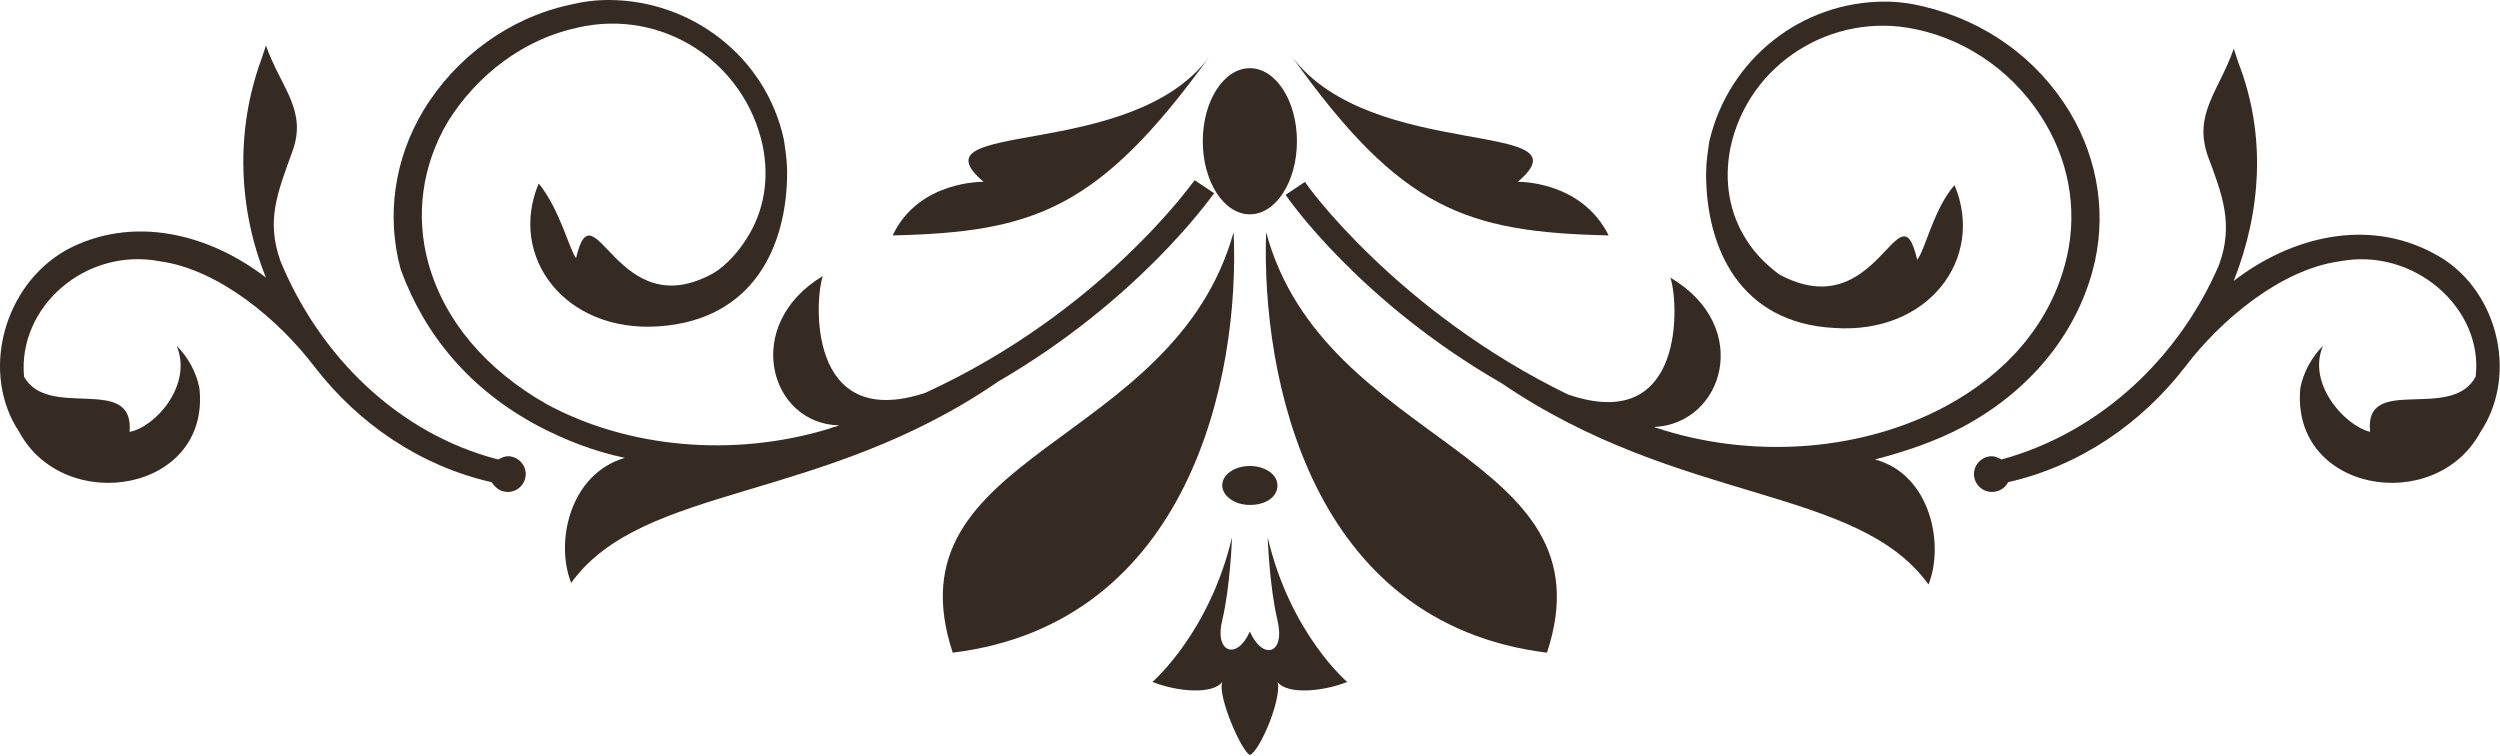
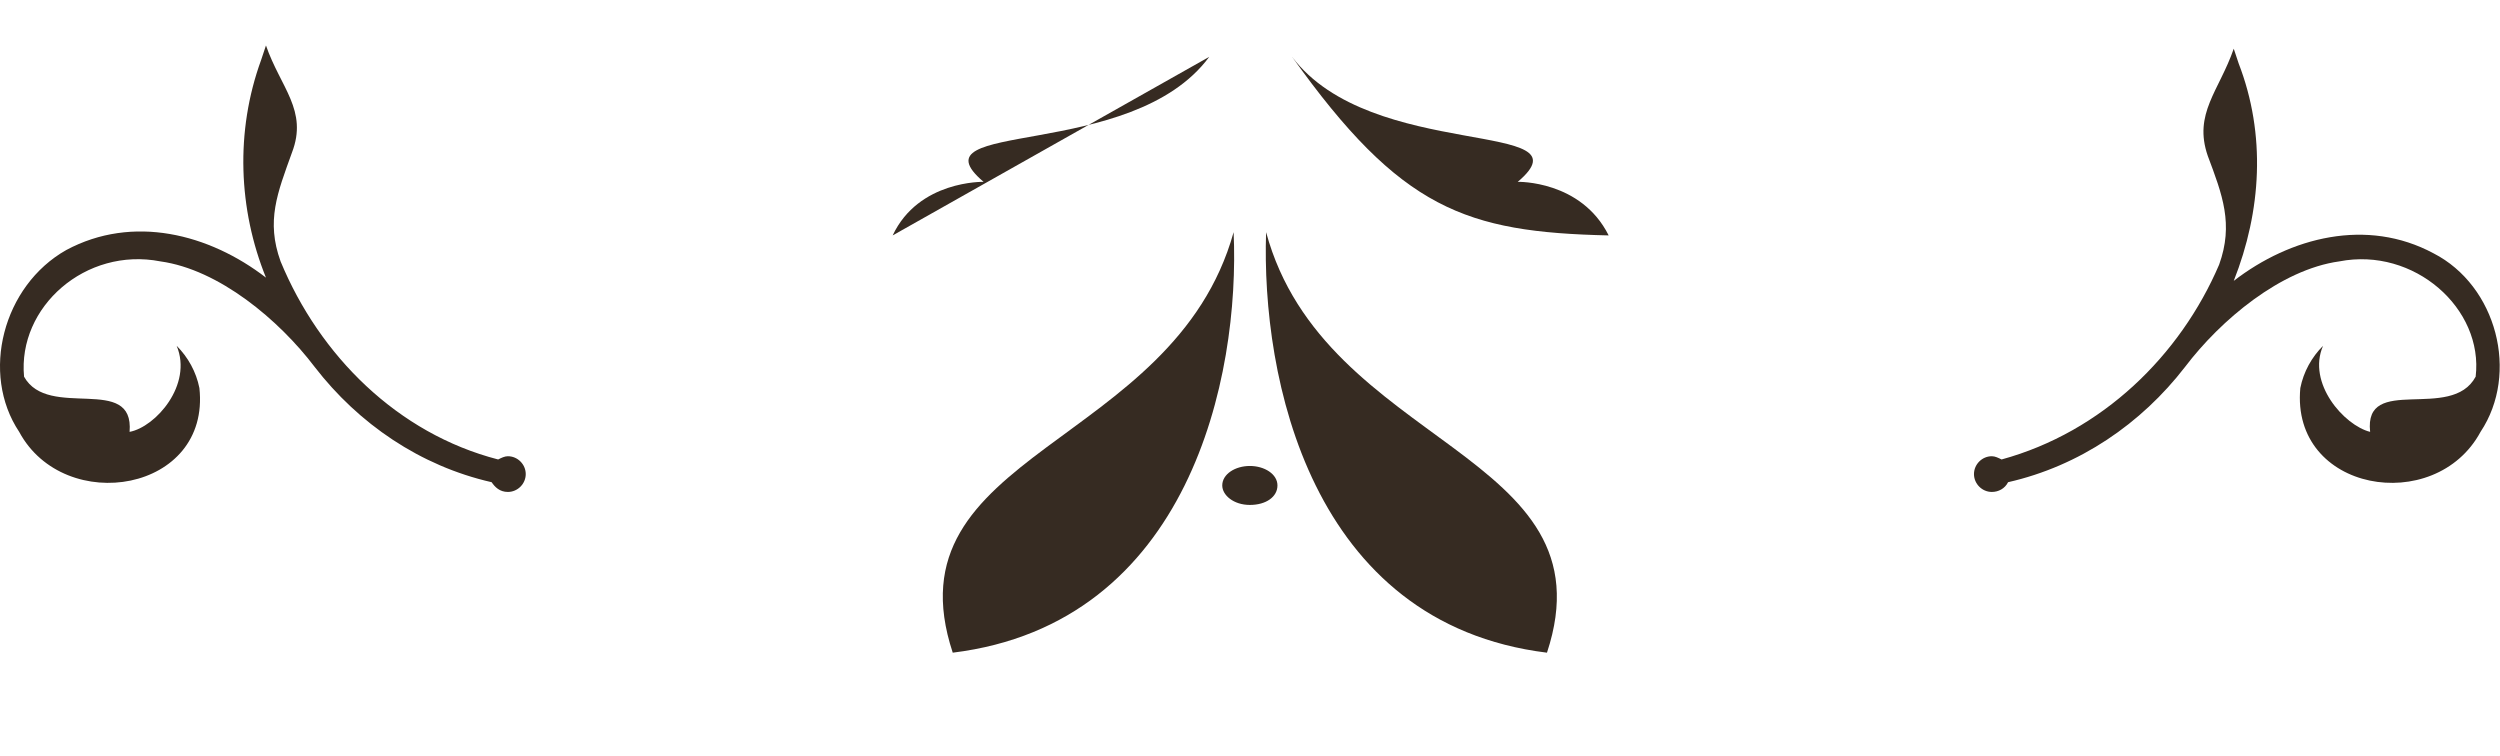
<svg xmlns="http://www.w3.org/2000/svg" width="856" height="259" viewBox="0 0 856 259" fill="none">
-   <path d="M434.066 184.007C434.066 184.007 434.622 200.685 437.401 212.359C440.181 224.033 432.398 226.257 427.951 216.25C423.503 226.257 415.721 223.477 418.5 212.359C421.28 200.685 421.836 184.007 421.836 184.007C414.053 216.806 394.596 233.484 394.596 233.484C402.935 236.819 415.165 237.931 418.5 233.484C416.832 238.487 425.171 257.388 427.951 258.5C431.286 257.388 439.069 239.043 437.401 233.484C440.737 237.931 452.967 236.819 461.306 233.484C461.861 234.04 441.849 217.362 434.066 184.007Z" fill="#362B22" />
  <path d="M427.951 172.889C433.51 172.889 437.401 170.109 437.401 166.218C437.401 162.326 432.954 159.547 427.951 159.547C422.948 159.547 418.5 162.326 418.5 166.218C418.5 169.553 422.392 172.889 427.951 172.889Z" fill="#362B22" />
  <path d="M433.51 79.496C431.842 128.972 448.52 213.471 529.683 223.478C552.476 154.544 453.523 153.433 433.51 79.496Z" fill="#362B22" />
-   <path d="M446.852 62.262L440.181 66.71C441.293 68.377 465.753 103.4 514.118 131.196C575.268 172.889 635.863 166.218 660.323 200.129C665.882 186.231 660.879 162.327 641.978 157.324C652.54 154.544 662.547 151.209 671.997 146.205C694.79 133.975 710.355 115.074 716.47 92.838C721.474 74.492 718.694 55.035 708.688 38.358C697.569 20.013 679.78 7.227 658.655 2.223C654.208 1.112 649.761 0.556 645.313 0.556C616.962 0.556 591.946 20.013 585.275 48.364C584.719 52.256 584.163 55.591 584.163 59.483C584.163 85.055 595.837 110.627 628.08 112.295C660.323 114.518 679.78 88.39 669.218 63.374C661.991 71.713 659.211 85.611 656.432 88.946C650.317 62.262 643.09 112.294 609.179 93.949C604.732 90.614 600.84 86.722 598.061 82.275C591.946 72.825 590.278 61.706 592.502 50.588C598.617 21.68 627.524 3.891 655.876 10.006C674.777 13.898 690.898 26.128 700.349 42.249C709.244 57.259 711.467 74.492 707.02 90.614C701.461 111.183 687.007 127.86 666.438 138.978C638.642 153.988 602.508 157.323 569.709 147.317C568.597 146.761 567.485 146.761 566.374 146.205C590.278 145.093 600.284 111.739 571.933 95.061C574.712 102.844 577.492 148.985 536.91 135.087C478.539 106.735 446.852 62.818 446.852 62.262Z" fill="#362B22" />
  <path d="M685.339 157.324C684.228 156.768 683.116 156.212 682.004 156.212C678.669 156.212 675.889 158.991 675.889 162.327C675.889 165.662 678.669 168.442 682.004 168.442C684.228 168.442 686.451 167.33 687.563 165.106C712.023 159.547 733.148 145.094 748.158 125.637C760.388 109.515 780.957 92.282 800.97 89.502C826.542 84.499 850.446 105.624 847.666 128.972C839.328 144.538 809.308 127.86 811.532 147.873C802.637 145.649 789.851 131.196 795.41 118.41C791.519 122.301 788.739 127.304 787.628 132.863C784.292 168.442 833.768 176.781 849.334 147.873C862.676 127.86 854.893 97.841 833.213 86.723C810.42 74.493 784.292 81.163 764.835 96.173C774.286 72.269 775.953 46.141 766.503 21.681C765.947 20.013 765.391 18.345 764.835 16.677C759.832 31.131 750.937 38.914 755.94 53.368C760.944 66.71 764.835 76.716 759.832 90.614C746.49 121.745 719.806 147.873 685.339 157.324Z" fill="#362B22" />
  <path d="M550.808 80.608C541.358 61.706 519.677 62.263 519.677 62.263C545.249 40.582 469.645 55.591 442.405 19.457C479.651 71.713 501.888 79.496 550.808 80.608Z" fill="#362B22" />
  <path d="M422.392 79.496C401.823 153.433 303.426 154.544 326.219 223.478C407.382 213.471 424.616 128.972 422.392 79.496Z" fill="#362B22" />
-   <path d="M183.904 145.65C193.355 150.653 203.361 154.544 213.924 156.768C195.023 162.327 190.019 185.675 195.579 199.573C220.039 165.662 281.189 172.333 341.784 130.64C389.593 102.844 414.053 68.377 415.721 66.154L409.05 61.706C408.494 62.262 377.363 106.736 316.768 134.531C276.186 147.873 278.966 102.288 281.745 94.505C253.95 111.183 263.4 145.094 287.304 145.65C286.193 146.205 285.081 146.205 283.969 146.761C251.17 156.768 215.036 153.432 187.24 138.423C166.671 126.748 152.217 110.071 146.658 90.058C142.211 73.937 144.435 56.703 153.329 41.694C163.336 25.572 179.457 13.342 197.802 9.451C226.71 2.78 255.061 21.125 261.176 50.032C263.4 61.151 261.732 72.269 255.617 81.719C252.838 86.167 248.946 90.614 244.499 93.394C211.144 112.295 203.361 62.262 197.246 88.39C195.023 85.611 191.687 71.713 184.46 62.818C173.898 87.835 193.355 113.962 225.598 111.739C257.841 109.515 269.515 84.499 269.515 58.927C269.515 55.035 268.959 51.7 268.403 47.809C262.288 19.457 236.716 0 208.365 0C203.917 0 199.47 0.556 195.023 1.668C174.454 6.115 156.109 19.457 144.991 37.802C134.984 54.48 132.204 73.937 137.208 92.282C145.546 115.074 161.112 133.419 183.904 145.65Z" fill="#362B22" />
  <path d="M6.568 147.873C22.134 176.781 72.166 168.442 68.275 132.864C67.163 127.304 64.383 122.301 60.492 118.41C66.051 131.752 53.265 146.206 44.37 147.873C46.038 127.86 16.575 143.982 8.236 128.972C6.012 105.068 29.361 84.499 54.933 89.502C74.946 92.282 95.514 109.515 107.744 125.637C122.754 145.094 143.879 159.548 168.339 165.107C169.451 166.774 171.119 168.442 173.898 168.442C177.234 168.442 180.013 165.663 180.013 162.327C180.013 158.992 177.234 156.212 173.898 156.212C172.786 156.212 171.675 156.768 170.563 157.324C136.096 148.429 109.412 121.745 96.07 89.502C91.067 75.605 94.959 66.154 99.962 52.256C105.521 37.802 96.07 30.02 91.067 15.566C90.511 17.234 89.955 18.901 89.399 20.569C80.505 45.029 81.617 71.713 91.067 95.061C71.61 80.052 45.482 73.381 22.69 85.611C1.009 97.841 -6.774 127.86 6.568 147.873Z" fill="#362B22" />
-   <path d="M414.053 19.457C387.369 55.591 311.209 40.582 336.781 62.263C336.781 62.263 314.544 61.706 305.65 80.608C354.014 79.496 376.251 71.713 414.053 19.457Z" fill="#362B22" />
-   <path d="M427.951 73.38C436.855 73.38 444.073 62.18 444.073 48.364C444.073 34.548 436.855 23.348 427.951 23.348C419.048 23.348 411.83 34.548 411.83 48.364C411.83 62.18 419.048 73.38 427.951 73.38Z" fill="#362B22" />
+   <path d="M414.053 19.457C387.369 55.591 311.209 40.582 336.781 62.263C336.781 62.263 314.544 61.706 305.65 80.608Z" fill="#362B22" />
</svg>